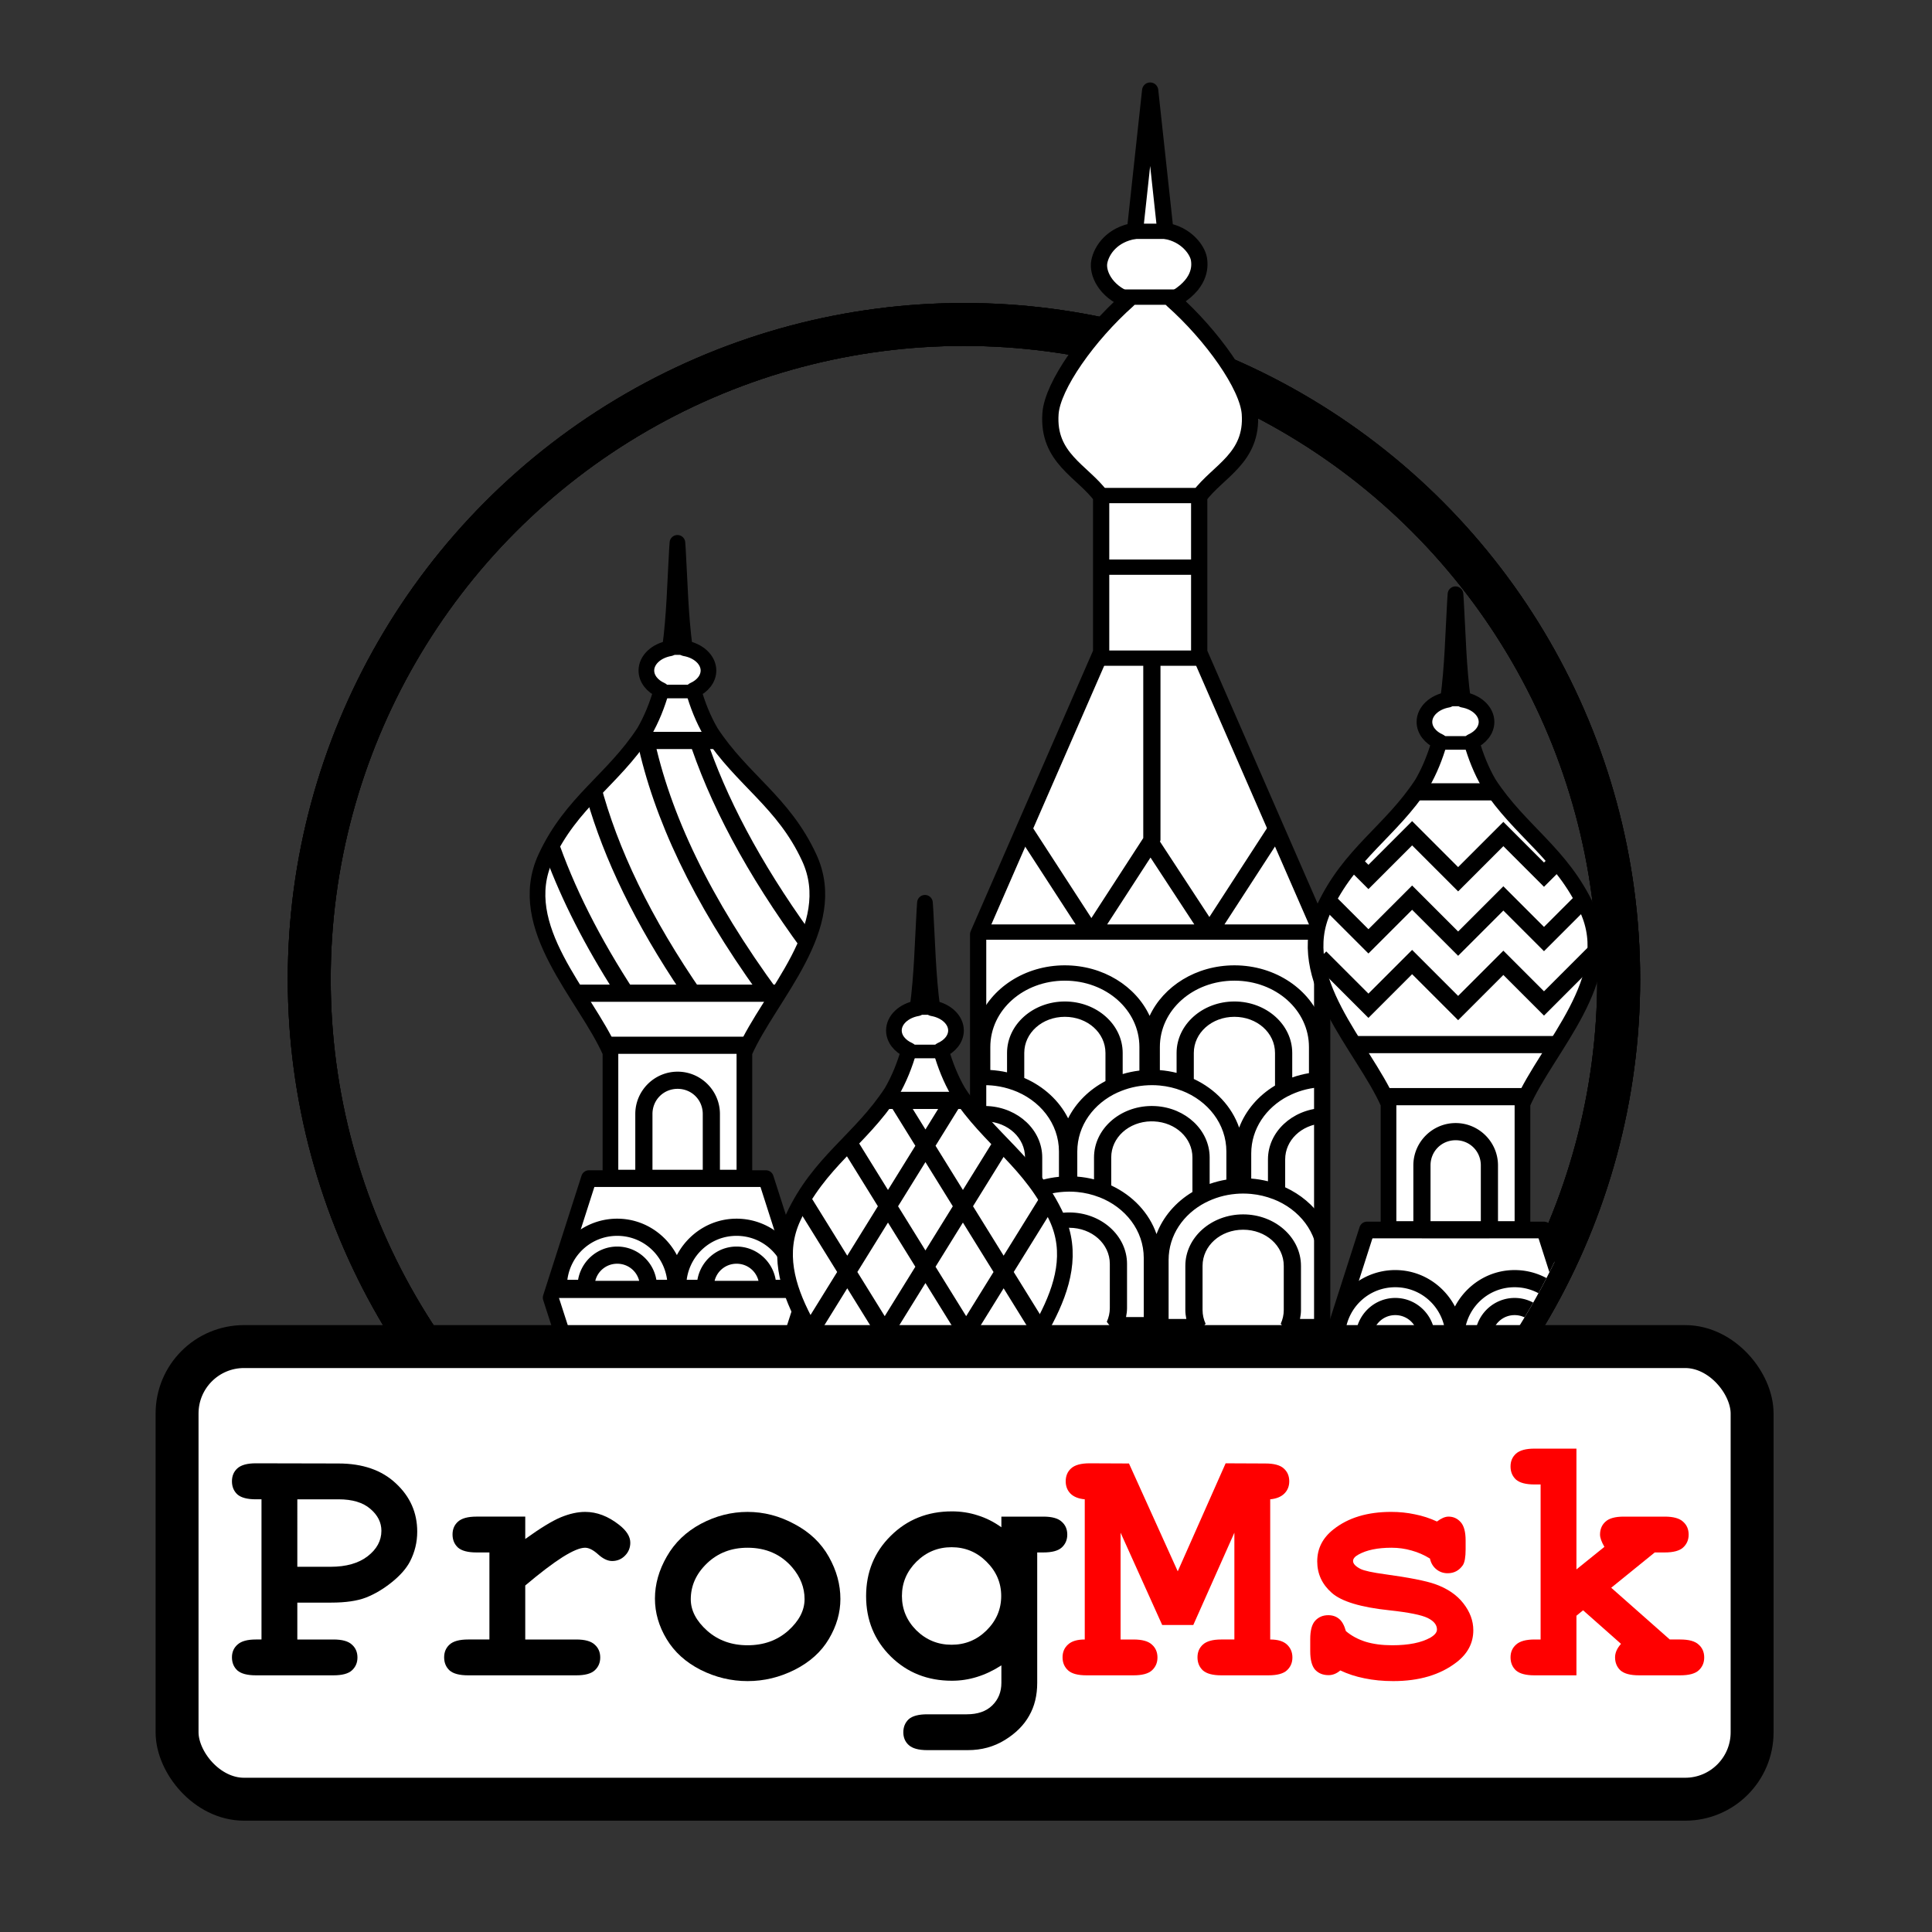
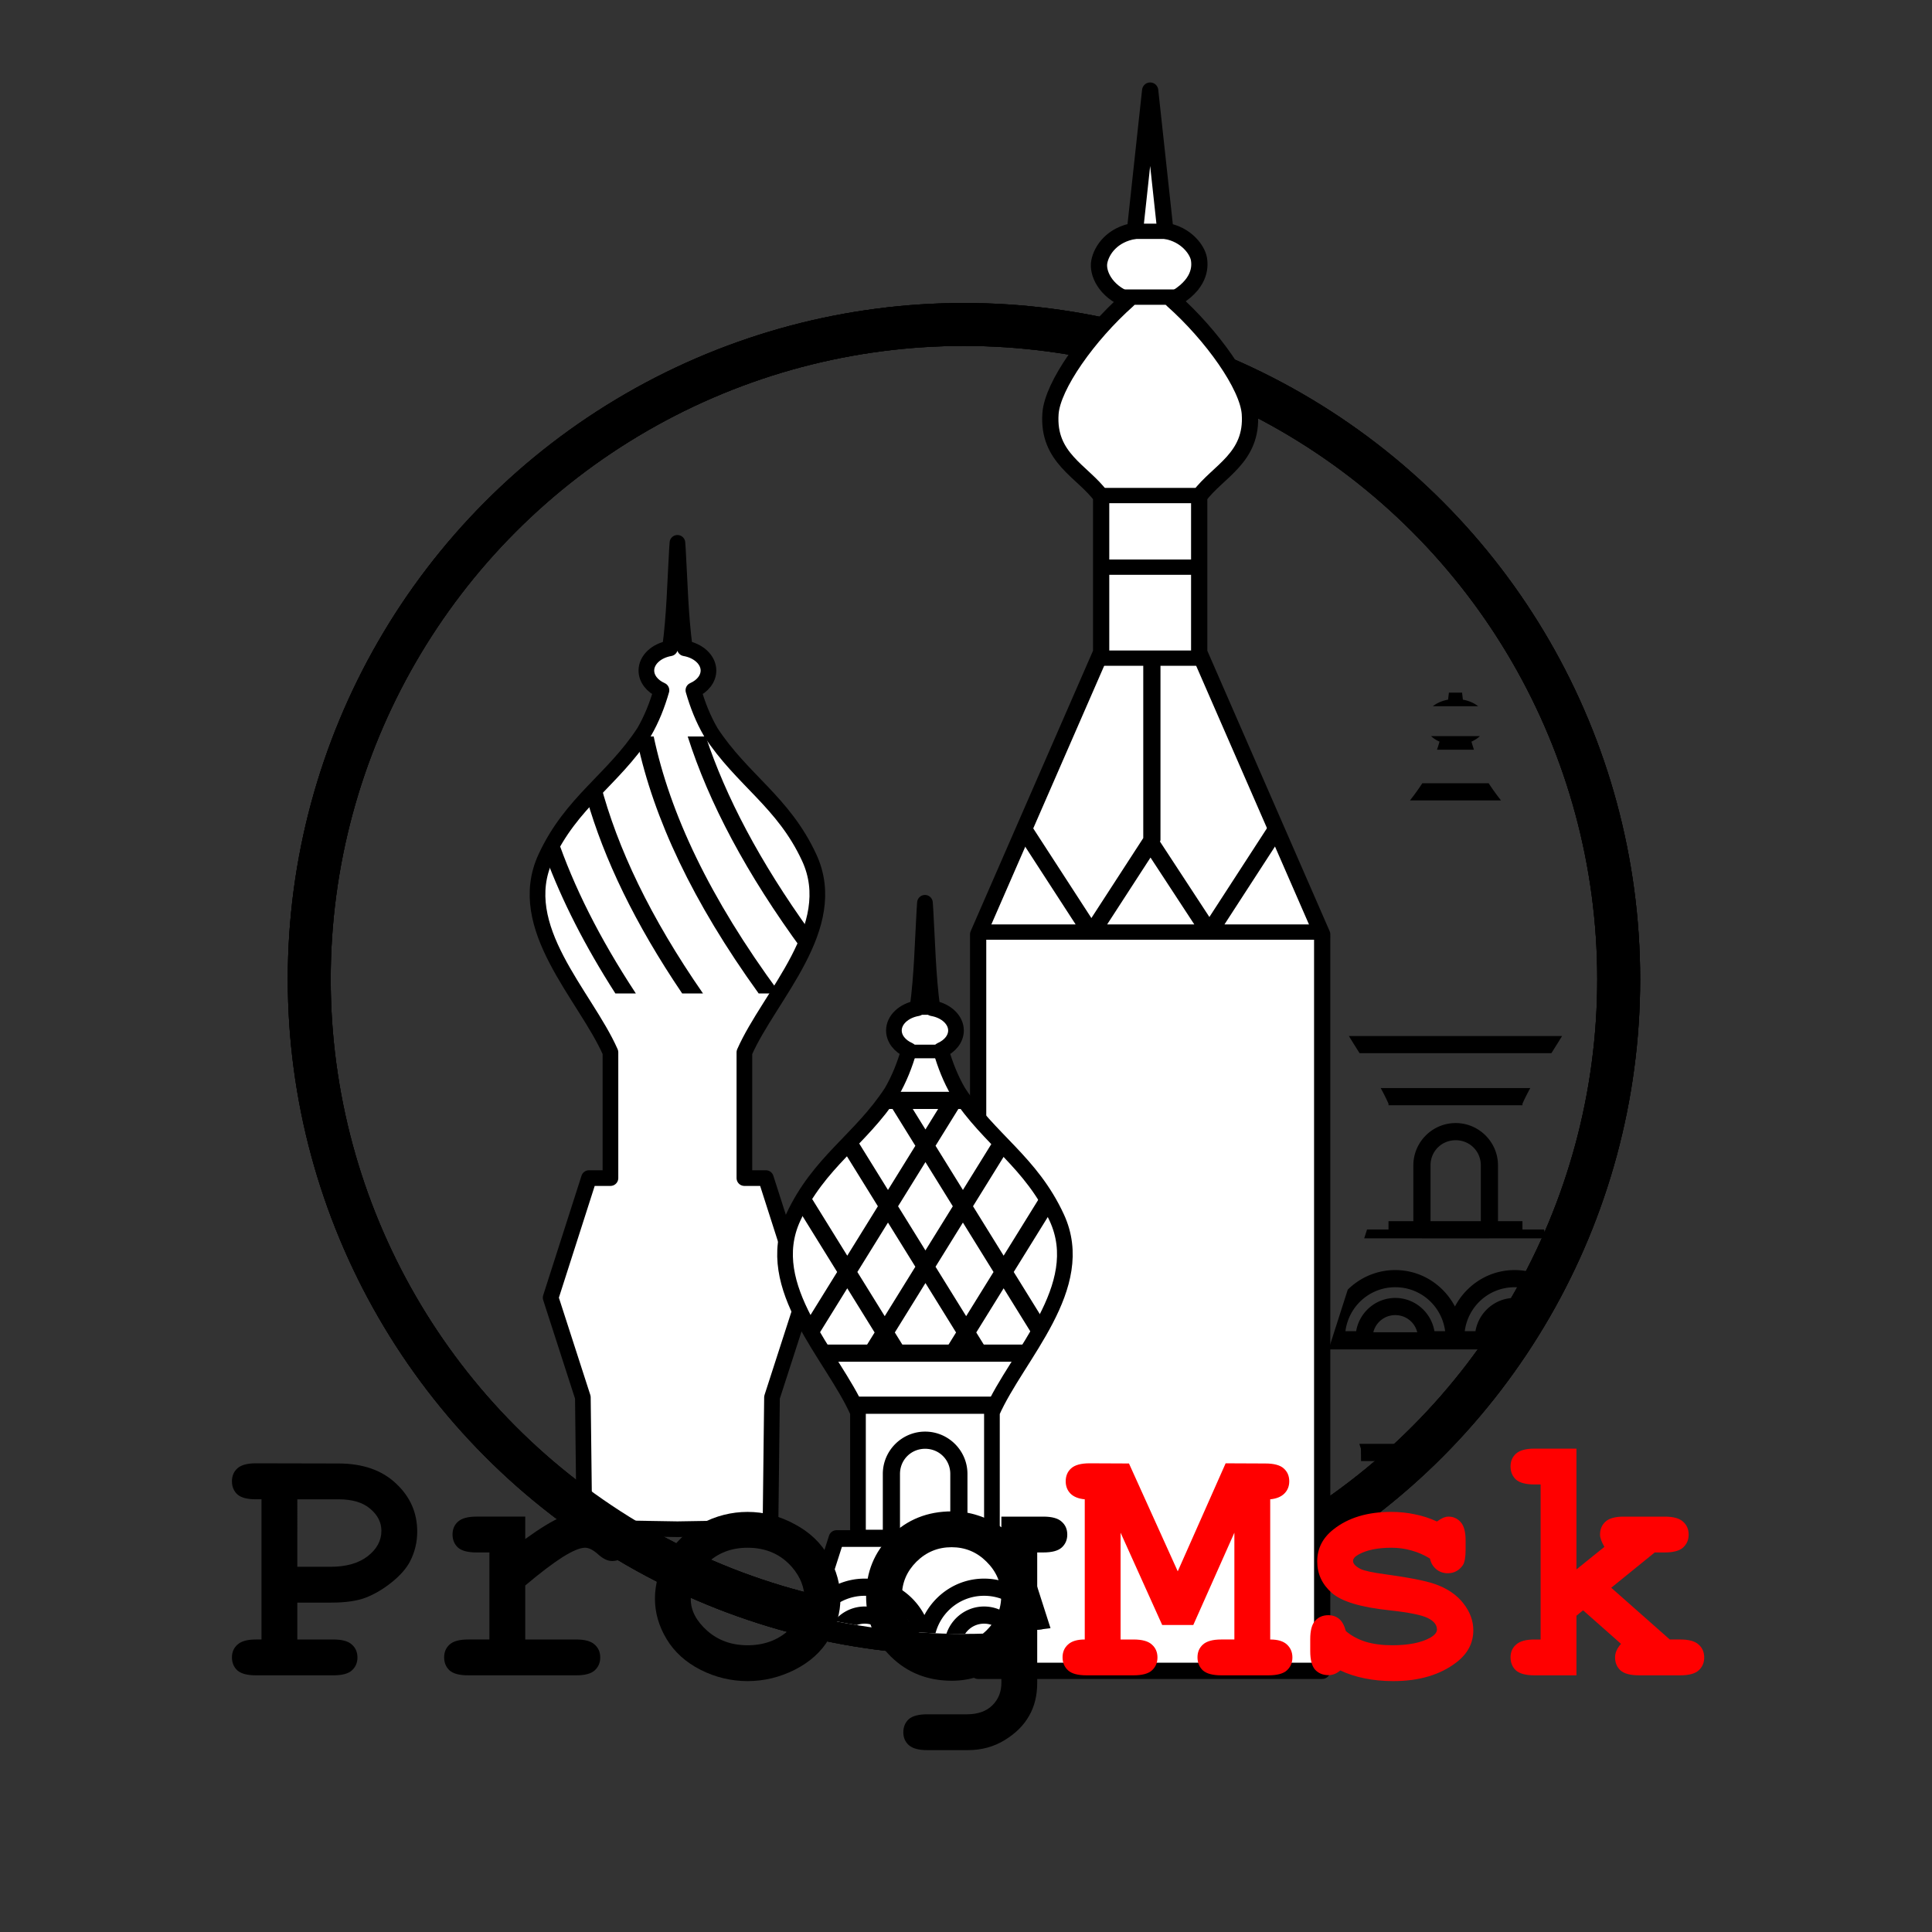
<svg xmlns="http://www.w3.org/2000/svg" xmlns:ns1="http://www.inkscape.org/namespaces/inkscape" xmlns:ns2="http://sodipodi.sourceforge.net/DTD/sodipodi-0.dtd" width="900" height="900" viewBox="0 0 900 900" id="svg4769" version="1.1" ns1:version="0.92.4 (5da689c313, 2019-01-14)" ns2:docname="progmsk_logo.svg" ns1:export-filename="C:\Users\mark\Pictures\progmsk_logo_simple.png" ns1:export-xdpi="96" ns1:export-ydpi="96">
  <rect x="0" y="0" width="900" height="900" fill="#333333" stroke="none" />
  <defs id="defs4771">
    <clipPath id="clipPath4487">
      <circle r="305" cy="178.219" cx="341" id="circle4489" style="opacity:1;fill:none;fill-opacity:1;fill-rule:nonzero;stroke:#000000;stroke-width:20;stroke-linecap:butt;stroke-linejoin:bevel;stroke-miterlimit:4;stroke-dasharray:none;stroke-opacity:1" />
    </clipPath>
    <clipPath id="clipPath4491">
      <circle r="305" cy="608.506" cx="449.057" id="circle4493" style="opacity:1;fill:none;fill-opacity:1;fill-rule:nonzero;stroke:#000000;stroke-width:20;stroke-linecap:butt;stroke-linejoin:bevel;stroke-miterlimit:4;stroke-dasharray:none;stroke-opacity:1" />
    </clipPath>
    <clipPath id="clipPath4495">
      <circle r="305" cy="608.506" cx="449.057" id="circle4497" style="opacity:1;fill:none;fill-opacity:1;fill-rule:nonzero;stroke:#000000;stroke-width:20;stroke-linecap:butt;stroke-linejoin:bevel;stroke-miterlimit:4;stroke-dasharray:none;stroke-opacity:1" />
    </clipPath>
  </defs>
  <g ns1:label="Layer 1" ns1:groupmode="layer" id="layer1" transform="translate(0,-152.362)">
    <circle style="opacity:1;fill:none;fill-opacity:1;fill-rule:nonzero;stroke:#000000;stroke-width:20;stroke-linecap:butt;stroke-linejoin:bevel;stroke-miterlimit:4;stroke-dasharray:none;stroke-opacity:1" id="circle4559" cx="449.057" cy="608.505" r="305" />
    <rect ry="0" y="152.362" x="0" height="900" width="900" id="rect4619" style="opacity:1;fill:none;fill-opacity:1;fill-rule:nonzero;stroke:none;stroke-width:5.001;stroke-linecap:butt;stroke-linejoin:miter;stroke-miterlimit:4;stroke-dasharray:none;stroke-opacity:1" />
    <circle r="305" cy="608.505" cx="449.057" id="circle4621" style="opacity:1;fill:none;fill-opacity:1;fill-rule:nonzero;stroke:#000000;stroke-width:20;stroke-linecap:butt;stroke-linejoin:bevel;stroke-miterlimit:4;stroke-dasharray:none;stroke-opacity:1" />
    <g clip-path="url(#clipPath4495)" id="g4623" transform="translate(0,-1.628125e-4)">
      <path ns2:nodetypes="cccccscccccccccccccccccsccccccc" ns1:connector-curvature="0" id="path4625" d="m 315.339,408.724 c -0.867,14.653 -1.155,30.435 -3.229,45.639 -6.436,1.123 -10.994,5.417 -11.002,10.367 0.006,3.775 2.679,7.266 7.025,9.178 -1.965,6.87 -4.57,13.437 -8.096,19.504 -14.572,22.337 -33.85,32.474 -45.869,58.496 -14.954,32.377 18.524,64.142 30.203,90.68 v 58.572 h -10 l -17.857,55.713 15,46.43 0.713,60.713 43.111,0.707 v 0.008 l 0.23,-0.004 0.23,0.004 v -0.008 l 43.111,-0.707 0.713,-60.713 15,-46.43 -17.857,-55.713 h -10 v -58.572 c 11.679,-26.537 45.158,-58.302 30.203,-90.68 -12.019,-26.022 -31.297,-36.159 -45.869,-58.496 -3.526,-6.067 -6.13,-12.634 -8.096,-19.504 4.347,-1.911 7.019,-5.402 7.025,-9.178 -0.008,-4.95 -4.566,-9.244 -11.002,-10.367 -2.074,-15.204 -2.361,-30.987 -3.229,-45.641 l -0.23,-3.48 z" style="fill:#ffffff;fill-rule:evenodd;stroke:#000000;stroke-width:7.3;stroke-linecap:round;stroke-linejoin:round;stroke-miterlimit:4;stroke-dasharray:none;stroke-opacity:1" />
-       <path ns1:connector-curvature="0" id="path4627" d="m 312.511,451.079 c -0.131,1.095 -0.252,2.193 -0.4,3.283 -2.794,0.487 -5.232,1.574 -7.1,3.051 h 21.117 c -1.868,-1.477 -4.305,-2.563 -7.1,-3.051 -0.149,-1.09 -0.269,-2.188 -0.4,-3.283 z m -8.32,20.254 c 1.076,1.017 2.402,1.896 3.943,2.574 -0.362,1.265 -0.753,2.515 -1.16,3.758 h 17.191 c -0.407,-1.243 -0.798,-2.493 -1.16,-3.758 1.541,-0.678 2.867,-1.557 3.943,-2.574 z m -4.084,21.955 c -0.024,0.041 -0.045,0.083 -0.068,0.123 -1.826,2.799 -3.726,5.406 -5.676,7.877 h 42.414 c -1.95,-2.471 -3.85,-5.078 -5.676,-7.877 -0.024,-0.041 -0.045,-0.082 -0.068,-0.123 H 300.107 Z m -34.207,117.742 c 1.648,2.7 3.324,5.361 4.99,8 h 89.359 c 1.666,-2.639 3.343,-5.3 4.99,-8 z m 14.832,24.258 c 1.355,2.473 2.588,4.908 3.641,7.299 v 0.701 h 62.395 v -0.701 c 1.052,-2.391 2.286,-4.826 3.641,-7.299 z m 34.926,16.299 c -10.853,0 -19.715,8.862 -19.715,19.715 v 25.986 h -11.57 v 3.871 h -10 l -1.324,4.129 h 26.582 a 4,4 0 0 0 0.312,0.014 h 31.43 a 4,4 0 0 0 0.279,-0.014 h 26.439 l -1.324,-4.129 h -10 v -3.871 h -11.395 v -25.986 c 0,-10.853 -8.862,-19.715 -19.715,-19.715 z m 0,8 c 6.559,0 11.715,5.156 11.715,11.715 v 25.986 h -23.43 v -25.986 c 0,-6.559 5.156,-11.715 11.715,-11.715 z M 287.527,720.067 c -8.62,-6e-5 -16.443,3.494 -22.143,9.133 l -8.869,27.672 0.051,0.158 H 374.574 l 0.051,-0.158 -8.623,-26.904 c -5.752,-6.087 -13.886,-9.9 -22.889,-9.9 -12.09,-9e-5 -22.505,6.94 -27.793,16.971 -5.288,-10.03 -15.703,-16.971 -27.793,-16.971 z m 0,8 c 11.993,-9e-5 21.72,8.901 23.227,20.469 h -4.994 c -1.479,-8.744 -9.086,-15.48 -18.232,-15.48 -9.146,1e-5 -16.753,6.736 -18.232,15.48 h -4.994 c 1.506,-11.568 11.233,-20.469 23.227,-20.469 z m 55.586,0 c 11.993,5.3e-4 21.719,8.901 23.225,20.469 h -4.992 c -1.479,-8.744 -9.086,-15.48 -18.232,-15.48 -9.146,0 -16.755,6.736 -18.234,15.48 h -4.992 c 1.506,-11.568 11.233,-20.469 23.227,-20.469 z m -55.586,12.988 c 4.981,0 9.088,3.369 10.223,7.975 h -20.445 c 1.134,-4.605 5.241,-7.975 10.223,-7.975 z m 55.586,0 c 4.981,0 9.087,3.369 10.221,7.975 h -20.445 c 1.135,-4.606 5.243,-7.975 10.225,-7.975 z m -72.332,59.975 0.734,2.271 0.066,5.729 h 87.977 l 0.066,-5.729 0.734,-2.271 h -89.578 z" style="color:#000000;font-style:normal;font-variant:normal;font-weight:normal;font-stretch:normal;font-size:medium;line-height:normal;font-family:sans-serif;text-indent:0;text-align:start;text-decoration:none;text-decoration-line:none;text-decoration-style:solid;text-decoration-color:#000000;letter-spacing:normal;word-spacing:normal;text-transform:none;writing-mode:lr-tb;direction:ltr;baseline-shift:baseline;text-anchor:start;white-space:normal;clip-rule:nonzero;display:inline;overflow:visible;visibility:visible;opacity:1;isolation:auto;mix-blend-mode:normal;color-interpolation:sRGB;color-interpolation-filters:linearRGB;solid-color:#000000;solid-opacity:1;fill:#000000;fill-opacity:1;fill-rule:nonzero;stroke:none;stroke-width:6.333;stroke-linecap:round;stroke-linejoin:round;stroke-miterlimit:4;stroke-dasharray:none;stroke-dashoffset:0;stroke-opacity:1;color-rendering:auto;image-rendering:auto;shape-rendering:auto;text-rendering:auto;enable-background:accumulate" />
      <path ns1:connector-curvature="0" style="color:#000000;font-style:normal;font-variant:normal;font-weight:normal;font-stretch:normal;font-size:medium;line-height:normal;font-family:sans-serif;text-indent:0;text-align:start;text-decoration:none;text-decoration-line:none;text-decoration-style:solid;text-decoration-color:#000000;letter-spacing:normal;word-spacing:normal;text-transform:none;writing-mode:lr-tb;direction:ltr;baseline-shift:baseline;text-anchor:start;white-space:normal;clip-rule:nonzero;display:inline;overflow:visible;visibility:visible;opacity:1;isolation:auto;mix-blend-mode:normal;color-interpolation:sRGB;color-interpolation-filters:linearRGB;solid-color:#000000;solid-opacity:1;fill:#000000;fill-opacity:1;fill-rule:evenodd;stroke:none;stroke-width:8;stroke-linecap:butt;stroke-linejoin:miter;stroke-miterlimit:4;stroke-dasharray:none;stroke-dashoffset:0;stroke-opacity:1;color-rendering:auto;image-rendering:auto;shape-rendering:auto;text-rendering:auto;enable-background:accumulate" d="m 298.676,495.444 c -0.591,0.86 -1.189,1.696 -1.793,2.521 7.661,35.673 25.711,74.462 56.539,117.193 h 9.256 c 0.099,-0.159 0.198,-0.319 0.297,-0.479 -32.48,-44.083 -50.944,-83.526 -58.459,-119.236 z m 21.686,0 c 9.822,30.801 27.256,63.901 53.588,99.748 1.35,-2.865 2.554,-5.754 3.562,-8.662 -23.632,-32.825 -39.466,-63.064 -48.74,-91.086 z m -40.627,22.094 c -2.161,2.244 -4.32,4.486 -6.439,6.787 8.068,28.224 22.53,58.374 44.494,90.834 h 9.699 C 302.913,579.725 287.562,547.354 279.735,517.537 Z m -20.359,24.688 c -1.812,2.934 -3.529,6.075 -5.117,9.494 7.499,20.14 18.178,41.243 32.412,63.439 h 9.539 C 279.163,589.254 267.119,565.013 259.376,542.225 Z" id="path4629" />
    </g>
    <circle r="305" cy="608.505" cx="449.057" id="circle4631" style="opacity:1;fill:none;fill-opacity:1;fill-rule:nonzero;stroke:#000000;stroke-width:20;stroke-linecap:butt;stroke-linejoin:bevel;stroke-miterlimit:4;stroke-dasharray:none;stroke-opacity:1" />
    <g id="g4633" transform="translate(0,-1.628125e-4)">
      <path style="fill:#ffffff;fill-rule:evenodd;stroke:#000000;stroke-width:7.569;stroke-linecap:butt;stroke-linejoin:round;stroke-miterlimit:4;stroke-dasharray:none;stroke-opacity:1" d="m 528.709,259.89 c -10.613,1.667 -15.579,8.966 -16.619,14.431 -0.958,5.033 2.601,13.637 13.335,17.811 -18.489,16.433 -35.142,39.895 -36.064,52.901 -1.469,20.739 14.852,26.75 23.593,38.563 v 72.692 l -57.299,131.357 v 343.06 h 80.057 0.159 80.057 V 587.646 L 558.631,456.289 v -72.692 c 8.74,-11.813 25.062,-17.824 23.593,-38.563 -0.921,-13.005 -17.575,-36.468 -36.064,-52.901 12.837,-6.983 13.068,-15.234 12.322,-19.277 -0.743,-4.024 -5.754,-11.296 -15.608,-12.966 l -7.083,-65.333 z" id="path4635" ns1:connector-curvature="0" ns2:nodetypes="cscsccccccccccscsccc" />
      <path ns1:connector-curvature="0" style="color:#000000;font-style:normal;font-variant:normal;font-weight:normal;font-stretch:normal;font-size:medium;line-height:normal;font-family:sans-serif;text-indent:0;text-align:start;text-decoration:none;text-decoration-line:none;text-decoration-style:solid;text-decoration-color:#000000;letter-spacing:normal;word-spacing:normal;text-transform:none;writing-mode:lr-tb;direction:ltr;baseline-shift:baseline;text-anchor:start;white-space:normal;clip-rule:nonzero;display:inline;overflow:visible;visibility:visible;opacity:1;isolation:auto;mix-blend-mode:normal;color-interpolation:sRGB;color-interpolation-filters:linearRGB;solid-color:#000000;solid-opacity:1;fill:#000000;fill-opacity:1;fill-rule:evenodd;stroke:none;stroke-width:8;stroke-linecap:butt;stroke-linejoin:bevel;stroke-miterlimit:4;stroke-dasharray:none;stroke-dashoffset:0;stroke-opacity:1;color-rendering:auto;image-rendering:auto;shape-rendering:auto;text-rendering:auto;enable-background:accumulate" d="m 529.071,256.54 -0.362,3.349 c -4.176,0.707 -8.493,1.974 -12.207,3.792 h 38.578 c -3.714,-1.819 -8.031,-3.085 -12.207,-3.792 l -0.362,-3.349 z m -15.886,30.661 c 3.324,2.362 7.6,4.111 12.24,4.931 -0.809,0.719 -1.608,1.467 -2.409,2.211 h 25.553 c -0.801,-0.744 -1.6,-1.492 -2.409,-2.211 4.64,-0.82 8.916,-2.569 12.24,-4.931 z m -3.6,92.433 c 1.198,1.264 2.339,2.57 3.368,3.961 v 3.18 h 45.678 v -3.18 c 1.029,-1.391 2.17,-2.698 3.368,-3.961 z m 3.368,33.365 v 7.142 h 45.678 v -7.142 z m 0,42.383 v 0.905 l -2.72,6.237 h 22.343 v 80.24 l -24.167,37.266 -28.591,-44.09 -1.388,-0.513 -3.3,7.565 25.935,39.993 h -43.378 l -2.033,4.659 v 2.483 h 160.273 v -2.483 l -2.033,-4.659 h -43.484 l 25.998,-40.091 -3.392,-7.776 -1.155,0.504 -28.483,43.921 -22.993,-35.114 0.213,-0.708 v -81.198 h 20.753 l -2.72,-6.237 v -0.905 h -22.044 z m 22.999,96.459 20.395,31.144 h -40.592 z" id="path4637" />
-       <path ns1:connector-curvature="0" style="color:#000000;font-style:normal;font-variant:normal;font-weight:normal;font-stretch:normal;font-size:medium;line-height:normal;font-family:sans-serif;text-indent:0;text-align:start;text-decoration:none;text-decoration-line:none;text-decoration-style:solid;text-decoration-color:#000000;letter-spacing:normal;word-spacing:normal;text-transform:none;writing-mode:lr-tb;direction:ltr;baseline-shift:baseline;text-anchor:start;white-space:normal;clip-rule:nonzero;display:inline;overflow:visible;visibility:visible;opacity:1;isolation:auto;mix-blend-mode:normal;color-interpolation:sRGB;color-interpolation-filters:linearRGB;solid-color:#000000;solid-opacity:1;fill:#000000;fill-opacity:1;fill-rule:nonzero;stroke:none;stroke-width:8;stroke-linecap:butt;stroke-linejoin:bevel;stroke-miterlimit:4;stroke-dasharray:none;stroke-dashoffset:0;stroke-opacity:1;color-rendering:auto;image-rendering:auto;shape-rendering:auto;text-rendering:auto;enable-background:accumulate" d="m 496.053,602.046 c -18.714,0 -34.606,10.706 -40.398,25.612 v 30.325 c 0.592,-0.043 1.188,-0.074 1.788,-0.091 0.377,-0.011 0.753,-0.026 1.134,-0.026 0.593,0 1.183,0.015 1.768,0.04 0.348,0.015 0.693,0.043 1.038,0.068 0.206,0.015 0.415,0.022 0.621,0.04 0.006,5.6e-4 0.013,9e-4 0.02,0.002 0.526,0.046 1.048,0.103 1.567,0.169 0.03,0.004 0.06,0.006 0.09,0.01 0.003,3.4e-4 0.005,0.002 0.008,0.002 2.769,0.362 5.425,1.015 7.939,1.918 l 0.018,-0.01 c 12.747,4.559 21.654,15.616 21.654,28.679 v 11.781 c -2.677,0.265 -5.282,0.745 -7.787,1.43 v -10.444 c 0,-12.709 -11.162,-23.135 -25.216,-23.927 v -0.002 c -0.014,-7.6e-4 -0.029,-8.9e-4 -0.043,-0.002 -0.555,-0.03 -1.113,-0.051 -1.676,-0.051 -0.487,0 -0.972,0.014 -1.453,0.037 -0.008,3.6e-4 -0.016,-3.6e-4 -0.024,0 l -0.002,0.002 c -0.485,0.024 -0.966,0.06 -1.443,0.106 v 7.215 c 0.62,-0.084 1.249,-0.143 1.888,-0.173 h 2.068 c 10.052,0.471 17.88,7.715 17.88,16.794 v 13.473 c -11.762,5.765 -20.14,16.316 -21.836,28.708 v 36.017 l 3.688,3.283 h 17.522 l 3.713,-4.922 c -0.907,-1.976 -1.412,-4.122 -1.412,-6.397 v -20.564 c 0,-9.391 8.364,-16.84 18.912,-16.84 10.548,0 18.914,7.449 18.914,16.84 v 20.564 c 0,2.275 -0.505,4.421 -1.412,6.397 l 3.713,4.922 h 17.52 l 1.273,-1.132 2.285,2.035 h 17.524 l 3.713,-4.922 c -0.908,-1.977 -1.414,-4.125 -1.414,-6.399 v -20.564 c 0,-9.391 8.366,-16.84 18.914,-16.84 10.548,0 18.914,7.449 18.914,16.84 v 20.564 c 0,2.275 -0.505,4.423 -1.412,6.399 l 3.713,4.922 H 615.928 V 719.984 c -4.092,-6.17 -10.067,-11.232 -17.244,-14.529 v -13.002 c 0,-8.888 7.498,-16.027 17.244,-16.766 v -7.164 c -14.077,0.771 -25.265,11.207 -25.265,23.931 v 10.191 c -2.511,-0.626 -5.115,-1.054 -7.79,-1.262 v -11.694 c 0,-11.44 6.833,-21.34 17.093,-26.688 l 0.027,0.014 c 4.23,-2.211 9.021,-3.649 14.167,-4.094 0.585,-0.05 1.175,-0.088 1.768,-0.113 v -29.81 c -5.338,-15.6 -21.621,-26.949 -40.891,-26.949 -17.833,0 -33.081,9.73 -39.493,23.542 -6.411,-13.812 -21.658,-23.542 -39.491,-23.542 z m 0,7.142 c 19.307,0 34.724,13.728 34.724,30.917 v 10.972 c -2.685,0.325 -5.289,0.871 -7.789,1.62 v -9.827 c 0,-13.224 -12.083,-23.98 -26.936,-23.98 -14.853,0 -26.936,10.756 -26.936,23.98 v 9.028 c -2.514,-0.57 -5.118,-0.94 -7.79,-1.091 v -10.702 c 0,-17.19 15.419,-30.917 34.726,-30.917 z m 78.984,0 c 19.307,0 34.724,13.728 34.724,30.917 v 12.174 c -2.697,0.449 -5.301,1.124 -7.789,2.005 v -11.414 c 0,-13.224 -12.083,-23.98 -26.936,-23.98 -14.853,0 -26.936,10.756 -26.936,23.98 v 9.274 c -2.508,-0.631 -5.111,-1.066 -7.79,-1.275 v -10.765 c 0,-17.19 15.419,-30.917 34.726,-30.917 z m -78.984,16.845 c 10.548,0 18.914,7.447 18.914,16.838 v 13.096 c -7.638,4.014 -13.753,10.086 -17.396,17.358 -4.114,-8.213 -11.378,-14.897 -20.432,-18.812 v -11.642 c 0,-9.391 8.366,-16.838 18.914,-16.838 z m 78.984,0 c 10.548,0 18.914,7.447 18.914,16.838 v 15.187 c -7.743,4.657 -13.676,11.533 -16.711,19.595 -3.396,-9.833 -11.073,-17.992 -21.117,-22.667 v -12.115 c 0,-9.391 8.366,-16.838 18.914,-16.838 z M 536.568,657.866 c 0.621,0 1.237,0.015 1.849,0.044 10e-4,6e-5 0.003,-6e-5 0.004,0 0.02,8.9e-4 0.04,0.003 0.061,0.004 0.592,0.029 1.181,0.069 1.765,0.124 3.621,0.338 7.064,1.167 10.262,2.41 l 0.02,-0.012 c 12.271,4.748 20.765,15.592 20.765,28.349 v 13.091 c -2.697,0.448 -5.301,1.122 -7.789,2.002 v -12.325 c 0,-12.709 -11.162,-23.135 -25.216,-23.927 v -0.002 c -0.014,-7.7e-4 -0.029,-8.9e-4 -0.043,-0.002 -0.555,-0.03 -1.113,-0.051 -1.676,-0.051 -0.234,0 -0.339,0.005 -0.315,0.005 l -0.002,0.002 c -14.707,0.153 -26.618,10.845 -26.618,23.974 v 10.198 c -2.508,-0.633 -5.111,-1.066 -7.79,-1.276 v -11.689 c 0,-12.109 7.658,-22.492 18.93,-27.577 l 0.024,0.012 c 4.283,-1.939 9.069,-3.113 14.173,-3.316 l 0.002,-0.002 c 0.45,-0.018 0.902,-0.027 1.357,-0.03 0.229,-0.002 0.307,-0.005 0.241,-0.005 z m -0.304,16.859 0.035,0.031 h 1.302 c 10.052,0.471 17.88,7.715 17.88,16.794 v 16.093 c -7.753,4.657 -13.695,11.537 -16.733,19.605 -3.394,-9.825 -11.062,-17.979 -21.096,-22.655 v -13.044 c 0,-9.3 8.208,-16.683 18.611,-16.826 z m -38.187,32.74 c 0.623,0 1.243,0.015 1.857,0.044 0.052,0.003 0.103,0.008 0.155,0.01 0.561,0.028 1.119,0.065 1.672,0.117 0.016,0.002 0.033,0.004 0.049,0.005 3.608,0.342 7.04,1.173 10.227,2.413 l 0.022,-0.012 c 12.259,4.752 20.743,15.591 20.743,28.34 v 27.509 h -8.251 c 0.27,-1.361 0.462,-2.749 0.462,-4.178 v -20.564 c 0,-13.224 -12.083,-23.981 -26.936,-23.981 -14.853,0 -26.934,10.758 -26.934,23.981 v 20.564 c 0,1.429 0.192,2.817 0.462,4.178 h -8.253 v -27.509 c 0,-12.434 8.068,-23.053 19.838,-27.98 l 0.022,0.012 c 4.3,-1.806 9.087,-2.845 14.175,-2.933 l 0.002,-0.002 c 0.23,-0.004 0.457,-0.016 0.687,-0.016 z m 81.03,0.903 c 0.623,0 1.243,0.015 1.857,0.044 0.052,0.003 0.103,0.008 0.155,0.01 0.561,0.028 1.119,0.065 1.672,0.117 0.02,0.002 0.039,0.005 0.059,0.007 3.605,0.342 7.033,1.172 10.217,2.411 l 0.022,-0.012 c 12.259,4.752 20.743,15.589 20.743,28.339 v 27.51 h -8.251 c 0.271,-1.362 0.462,-2.75 0.462,-4.179 v -20.564 c 0,-13.224 -12.083,-23.981 -26.936,-23.981 -14.853,-3e-5 -26.936,10.758 -26.936,23.981 v 20.564 c 0,1.43 0.193,2.818 0.464,4.179 h -8.255 v -27.51 c 0,-11.448 6.843,-21.352 17.114,-26.696 l 0.024,0.012 c 4.229,-2.206 9.022,-3.637 14.169,-4.08 l 0.004,-0.004 c 1.123,-0.096 2.262,-0.148 3.415,-0.148 z" id="path4639" />
    </g>
    <g clip-path="url(#clipPath4491)" id="g4641" transform="translate(0,-1.628125e-4)">
      <path style="fill:#ffffff;fill-rule:evenodd;stroke:#000000;stroke-width:7.3;stroke-linecap:round;stroke-linejoin:round;stroke-miterlimit:4;stroke-dasharray:none;stroke-opacity:1" d="m 430.646,576.399 c -0.867,14.653 -1.155,30.435 -3.229,45.639 -6.436,1.123 -10.994,5.417 -11.002,10.367 0.006,3.775 2.679,7.266 7.025,9.178 -1.965,6.87 -4.57,13.437 -8.096,19.504 -14.572,22.337 -33.85,32.474 -45.869,58.496 -14.954,32.377 18.524,64.142 30.203,90.68 v 58.572 h -10 l -17.857,55.713 15,46.43 0.713,60.713 43.111,0.707 v 0.01 h 0.23 0.23 v -0.01 l 43.111,-0.707 0.713,-60.713 15,-46.43 -17.857,-55.713 h -10 v -58.572 c 11.679,-26.537 45.158,-58.302 30.203,-90.68 -12.019,-26.022 -31.297,-36.159 -45.869,-58.496 -3.526,-6.067 -6.13,-12.634 -8.096,-19.504 4.347,-1.911 7.019,-5.402 7.025,-9.178 -0.008,-4.95 -4.566,-9.244 -11.002,-10.367 -2.074,-15.204 -2.361,-30.987 -3.229,-45.641 l -0.23,-3.48 z" id="path4643" ns1:connector-curvature="0" ns2:nodetypes="cccccscccccccccccccccccsccccccc" />
      <path style="color:#000000;font-style:normal;font-variant:normal;font-weight:normal;font-stretch:normal;font-size:medium;line-height:normal;font-family:sans-serif;text-indent:0;text-align:start;text-decoration:none;text-decoration-line:none;text-decoration-style:solid;text-decoration-color:#000000;letter-spacing:normal;word-spacing:normal;text-transform:none;writing-mode:lr-tb;direction:ltr;baseline-shift:baseline;text-anchor:start;white-space:normal;clip-rule:nonzero;display:inline;overflow:visible;visibility:visible;opacity:1;isolation:auto;mix-blend-mode:normal;color-interpolation:sRGB;color-interpolation-filters:linearRGB;solid-color:#000000;solid-opacity:1;fill:#000000;fill-opacity:1;fill-rule:nonzero;stroke:none;stroke-width:6.333;stroke-linecap:round;stroke-linejoin:round;stroke-miterlimit:4;stroke-dasharray:none;stroke-dashoffset:0;stroke-opacity:1;color-rendering:auto;image-rendering:auto;shape-rendering:auto;text-rendering:auto;enable-background:accumulate" d="m 427.818,618.754 c -0.131,1.095 -0.252,2.193 -0.4,3.283 -2.794,0.487 -5.232,1.574 -7.1,3.051 h 21.117 c -1.868,-1.477 -4.305,-2.563 -7.1,-3.051 -0.149,-1.09 -0.269,-2.188 -0.4,-3.283 z m -8.32,20.254 c 1.076,1.017 2.402,1.896 3.943,2.574 -0.362,1.265 -0.753,2.515 -1.16,3.758 h 17.191 c -0.407,-1.243 -0.798,-2.493 -1.16,-3.758 1.541,-0.678 2.867,-1.557 3.943,-2.574 z m -4.084,21.955 c -0.024,0.041 -0.045,0.083 -0.068,0.123 -1.826,2.799 -3.726,5.406 -5.676,7.877 h 42.414 c -1.95,-2.471 -3.85,-5.078 -5.676,-7.877 -0.024,-0.041 -0.045,-0.082 -0.068,-0.123 H 415.414 Z M 381.207,778.705 c 1.648,2.7 3.324,5.361 4.99,8 h 89.359 c 1.666,-2.639 3.343,-5.3 4.99,-8 z m 14.832,24.258 c 1.355,2.473 2.588,4.908 3.641,7.299 v 0.701 h 62.395 v -0.701 c 1.052,-2.391 2.286,-4.826 3.641,-7.299 z m 34.926,16.299 c -10.853,0 -19.715,8.862 -19.715,19.715 v 25.986 h -11.57 v 3.871 h -10 l -1.324,4.129 h 26.582 a 4,4 0 0 0 0.312,0.014 h 31.43 a 4,4 0 0 0 0.279,-0.014 h 26.439 l -1.324,-4.129 h -10 v -3.871 H 450.679 V 838.977 c 0,-10.853 -8.862,-19.715 -19.715,-19.715 z m 0,8 c 6.559,0 11.715,5.156 11.715,11.715 v 25.986 H 419.25 V 838.977 c 0,-6.559 5.156,-11.715 11.715,-11.715 z m -28.131,60.48 c -8.62,-6e-5 -16.443,3.494 -22.143,9.133 l -8.869,27.672 0.051,0.158 h 118.008 l 0.051,-0.158 -8.623,-26.904 c -5.752,-6.087 -13.886,-9.9 -22.889,-9.9 -12.09,-9e-5 -22.505,6.94 -27.793,16.971 -5.288,-10.03 -15.703,-16.971 -27.793,-16.971 z m 0,8 c 11.993,-9e-5 21.72,8.901 23.227,20.469 h -4.994 c -1.479,-8.744 -9.086,-15.48 -18.232,-15.48 -9.146,1e-5 -16.753,6.736 -18.232,15.48 h -4.994 c 1.506,-11.568 11.233,-20.469 23.227,-20.469 z m 55.586,0 c 11.993,5.3e-4 21.719,8.901 23.225,20.469 h -4.992 c -1.479,-8.744 -9.086,-15.48 -18.232,-15.48 -9.146,0 -16.755,6.736 -18.234,15.48 h -4.992 c 1.506,-11.568 11.233,-20.469 23.227,-20.469 z m -55.586,12.988 c 4.981,0 9.088,3.369 10.223,7.975 H 392.611 c 1.134,-4.605 5.241,-7.975 10.223,-7.975 z m 55.586,0 c 4.981,0 9.087,3.369 10.221,7.975 h -20.445 c 1.135,-4.606 5.243,-7.975 10.225,-7.975 z m -72.332,59.975 0.734,2.271 0.066,5.729 h 87.977 l 0.066,-5.729 0.734,-2.271 h -89.578 z" id="path4645" ns1:connector-curvature="0" />
      <path ns1:connector-curvature="0" style="color:#000000;font-style:normal;font-variant:normal;font-weight:normal;font-stretch:normal;font-size:medium;line-height:normal;font-family:sans-serif;text-indent:0;text-align:start;text-decoration:none;text-decoration-line:none;text-decoration-style:solid;text-decoration-color:#000000;letter-spacing:normal;word-spacing:normal;text-transform:none;writing-mode:lr-tb;direction:ltr;baseline-shift:baseline;text-anchor:start;white-space:normal;clip-rule:nonzero;display:inline;overflow:visible;visibility:visible;opacity:1;isolation:auto;mix-blend-mode:normal;color-interpolation:sRGB;color-interpolation-filters:linearRGB;solid-color:#000000;solid-opacity:1;fill:#000000;fill-opacity:1;fill-rule:evenodd;stroke:none;stroke-width:8;stroke-linecap:butt;stroke-linejoin:miter;stroke-miterlimit:4;stroke-dasharray:none;stroke-dashoffset:0;stroke-opacity:1;color-rendering:auto;image-rendering:auto;shape-rendering:auto;text-rendering:auto;enable-background:accumulate" d="m 413.486,665.261 12.916,20.852 -12.748,20.578 -15.389,-24.844 c -1.908,1.998 -3.817,3.976 -5.717,5.963 l 16.4,26.475 -14.262,23.025 -18.467,-29.812 c -1.607,2.431 -3.147,5.003 -4.602,7.762 l 18.363,29.646 -14.635,23.625 c 1.423,2.662 2.949,5.294 4.512,7.908 l 14.828,-23.938 12.746,20.578 -6.662,10.754 h 9.41 l 1.957,-3.158 1.957,3.158 h 9.41 l -6.662,-10.754 14.262,-23.025 14.264,23.025 -6.662,10.754 h 9.41 l 1.957,-3.158 1.957,3.158 h 9.41 l -6.662,-10.754 12.746,-20.578 14.592,23.559 c 1.561,-2.621 3.084,-5.259 4.5,-7.928 l -14.387,-23.227 18.113,-29.242 c -1.445,-2.773 -2.976,-5.364 -4.574,-7.807 l -18.244,29.453 -14.262,-23.025 16.219,-26.184 c -1.899,-1.989 -3.808,-3.965 -5.717,-5.961 l -15.207,24.551 -12.748,-20.578 12.916,-20.852 h -9.41 l -8.211,13.256 -8.211,-13.256 z m 17.619,28.445 12.748,20.58 -12.748,20.578 -12.746,-20.578 z m -17.451,28.174 12.748,20.578 -14.264,23.025 -12.746,-20.578 z m 34.904,0 14.262,23.025 -12.746,20.578 -14.264,-23.025 z" id="path4647" />
    </g>
    <g transform="translate(108.057,430.286)" clip-path="url(#clipPath4487)" id="g4649">
-       <path style="fill:#ffffff;fill-rule:evenodd;stroke:#000000;stroke-width:7.3;stroke-linecap:round;stroke-linejoin:round;stroke-miterlimit:4;stroke-dasharray:none;stroke-opacity:1" d="m 569.733,2.375 c -0.867,14.653 -1.155,30.435 -3.229,45.639 -6.436,1.123 -10.994,5.417 -11.002,10.367 0.006,3.775 2.679,7.266 7.025,9.178 -1.965,6.87 -4.57,13.437 -8.096,19.504 -14.572,22.337 -33.85,32.474 -45.869,58.496 -14.954,32.377 18.524,64.142 30.203,90.68 v 58.572 h -10 l -17.857,55.713 15,46.43 0.713,60.713 43.111,0.707 v 0.008 l 0.23,-0.004 0.23,0.004 v -0.008 l 43.111,-0.707 0.713,-60.713 15,-46.43 -17.857,-55.713 h -10 v -58.572 c 11.679,-26.537 45.158,-58.302 30.203,-90.68 -12.019,-26.022 -31.297,-36.159 -45.869,-58.496 -3.526,-6.067 -6.13,-12.634 -8.096,-19.504 4.347,-1.911 7.019,-5.402 7.025,-9.178 -0.008,-4.95 -4.566,-9.244 -11.002,-10.367 C 571.349,32.809 571.062,17.026 570.194,2.373 l -0.23,-3.48 z" id="path4651" ns1:connector-curvature="0" ns2:nodetypes="cccccscccccccccccccccccsccccccc" />
      <path ns1:connector-curvature="0" style="color:#000000;font-style:normal;font-variant:normal;font-weight:normal;font-stretch:normal;font-size:medium;line-height:normal;font-family:sans-serif;text-indent:0;text-align:start;text-decoration:none;text-decoration-line:none;text-decoration-style:solid;text-decoration-color:#000000;letter-spacing:normal;word-spacing:normal;text-transform:none;writing-mode:lr-tb;direction:ltr;baseline-shift:baseline;text-anchor:start;white-space:normal;clip-rule:nonzero;display:inline;overflow:visible;visibility:visible;opacity:1;isolation:auto;mix-blend-mode:normal;color-interpolation:sRGB;color-interpolation-filters:linearRGB;solid-color:#000000;solid-opacity:1;fill:#000000;fill-opacity:1;fill-rule:nonzero;stroke:none;stroke-width:6.333;stroke-linecap:round;stroke-linejoin:round;stroke-miterlimit:4;stroke-dasharray:none;stroke-dashoffset:0;stroke-opacity:1;color-rendering:auto;image-rendering:auto;shape-rendering:auto;text-rendering:auto;enable-background:accumulate" d="m 566.905,44.73 c -0.131,1.095 -0.252,2.193 -0.4,3.283 -2.794,0.487 -5.232,1.574 -7.1,3.051 h 21.117 c -1.868,-1.477 -4.305,-2.563 -7.1,-3.051 -0.149,-1.09 -0.269,-2.188 -0.4,-3.283 z m -8.32,20.254 c 1.076,1.017 2.402,1.896 3.943,2.574 -0.362,1.265 -0.753,2.515 -1.16,3.758 h 17.191 c -0.407,-1.243 -0.798,-2.493 -1.16,-3.758 1.541,-0.678 2.867,-1.557 3.943,-2.574 z m -4.084,21.955 c -0.024,0.041 -0.045,0.082 -0.068,0.123 -1.826,2.799 -3.726,5.406 -5.676,7.877 h 42.414 c -1.95,-2.471 -3.85,-5.078 -5.676,-7.877 -0.024,-0.041 -0.045,-0.082 -0.068,-0.123 H 554.501 Z M 520.294,204.682 c 1.648,2.7 3.324,5.361 4.99,8 h 89.359 c 1.666,-2.639 3.343,-5.3 4.99,-8 z m 14.832,24.258 c 1.355,2.473 2.588,4.908 3.641,7.299 v 0.701 h 62.395 v -0.701 c 1.052,-2.391 2.286,-4.826 3.641,-7.299 z m 34.926,16.299 c -10.853,0 -19.715,8.862 -19.715,19.715 v 25.986 h -11.57 v 3.871 h -10 l -1.324,4.129 h 26.582 a 4,4 0 0 0 0.312,0.014 h 31.43 a 4,4 0 0 0 0.279,-0.014 h 26.439 l -1.324,-4.129 h -10 v -3.871 h -11.395 v -25.986 c 0,-10.853 -8.862,-19.715 -19.715,-19.715 z m 0,8 c 6.559,0 11.715,5.156 11.715,11.715 v 25.986 h -23.43 v -25.986 c 0,-6.559 5.156,-11.715 11.715,-11.715 z m -28.131,60.48 c -8.62,-6e-5 -16.443,3.494 -22.143,9.133 l -8.869,27.672 0.051,0.158 H 628.968 l 0.051,-0.158 -8.623,-26.904 c -5.752,-6.087 -13.886,-9.9 -22.889,-9.9 -12.09,-9e-5 -22.505,6.94 -27.793,16.971 -5.288,-10.03 -15.703,-16.971 -27.793,-16.971 z m 0,8 c 11.993,-9e-5 21.72,8.901 23.227,20.469 h -4.994 c -1.479,-8.744 -9.086,-15.48 -18.232,-15.48 -9.146,10e-6 -16.753,6.736 -18.232,15.48 h -4.994 c 1.506,-11.568 11.233,-20.469 23.227,-20.469 z m 55.586,0 c 11.993,5.3e-4 21.719,8.901 23.225,20.469 h -4.992 c -1.479,-8.744 -9.086,-15.48 -18.232,-15.48 -9.146,0 -16.755,6.736 -18.234,15.48 h -4.992 c 1.506,-11.568 11.233,-20.469 23.227,-20.469 z m -55.586,12.988 c 4.981,0 9.088,3.369 10.223,7.975 h -20.445 c 1.134,-4.605 5.241,-7.975 10.223,-7.975 z m 55.586,0 c 4.981,0 9.087,3.369 10.221,7.975 h -20.445 c 1.135,-4.606 5.243,-7.975 10.225,-7.975 z m -72.332,59.975 0.734,2.271 0.066,5.729 h 87.977 l 0.066,-5.729 0.734,-2.271 h -89.578 z" id="path4653" />
-       <path ns1:connector-curvature="0" style="color:#000000;font-style:normal;font-variant:normal;font-weight:normal;font-stretch:normal;font-size:medium;line-height:normal;font-family:sans-serif;text-indent:0;text-align:start;text-decoration:none;text-decoration-line:none;text-decoration-style:solid;text-decoration-color:#000000;letter-spacing:normal;word-spacing:normal;text-transform:none;writing-mode:lr-tb;direction:ltr;baseline-shift:baseline;text-anchor:start;white-space:normal;clip-rule:nonzero;display:inline;overflow:visible;visibility:visible;opacity:1;isolation:auto;mix-blend-mode:normal;color-interpolation:sRGB;color-interpolation-filters:linearRGB;solid-color:#000000;solid-opacity:1;fill:#000000;fill-opacity:1;fill-rule:evenodd;stroke:none;stroke-width:8;stroke-linecap:butt;stroke-linejoin:miter;stroke-miterlimit:4;stroke-dasharray:none;stroke-dashoffset:0;stroke-opacity:1;color-rendering:auto;image-rendering:auto;shape-rendering:auto;text-rendering:auto;enable-background:accumulate" d="m 549.767,104.582 -20.357,20.357 -4.203,-4.203 c -1.753,1.98 -3.469,4.033 -5.143,6.172 l 9.346,9.344 20.355,-20.357 21.43,21.43 21.07,-21.07 18.93,18.928 8.496,-8.496 c -1.678,-2.133 -3.4,-4.181 -5.156,-6.158 l -3.34,3.34 -18.928,-18.928 -21.072,21.07 z m 0,30 -20.357,20.357 -16.92,-16.922 c -1.375,2.369 -2.691,4.867 -3.926,7.541 -0.581,1.258 -1.081,2.515 -1.52,3.771 l 2.721,-2.721 19.645,19.643 20.355,-20.357 21.43,21.43 21.07,-21.07 18.93,18.928 19.992,-19.992 c -1.227,-2.627 -2.531,-5.088 -3.895,-7.42 l -16.098,16.098 -18.928,-18.928 -21.072,21.07 z m 82.143,28.57 -20.715,20.715 -18.928,-18.928 -21.072,21.07 -21.428,-21.428 -20.357,20.357 -19.643,-19.645 -4.424,4.424 c 0.472,3.052 1.233,6.087 2.211,9.102 l 2.211,-2.211 19.645,19.643 20.355,-20.357 21.43,21.43 21.07,-21.07 18.93,18.928 20.715,-20.715 1.361,1.361 c 0.866,-3.178 1.463,-6.377 1.723,-9.592 z" id="path4655" />
    </g>
-     <rect ry="31.182" y="779.648" x="82.486" height="210.857" width="733.714" id="rect4657" style="opacity:1;fill:#ffffff;fill-opacity:1;fill-rule:nonzero;stroke:#000000;stroke-width:20;stroke-linecap:butt;stroke-linejoin:bevel;stroke-miterlimit:4;stroke-dasharray:none;stroke-opacity:1" />
    <g transform="translate(-900,-1.628125e-4)" style="font-style:normal;font-weight:normal;font-size:166.756px;line-height:125%;font-family:Sans;letter-spacing:0px;word-spacing:0px;fill:#000000;fill-opacity:1;stroke:none;stroke-width:1px;stroke-linecap:butt;stroke-linejoin:miter;stroke-opacity:1" id="flowRoot4659">
      <path d="m 1038.505,898.922 v 17.18 h 16.855 q 6.025,0 8.55,2.361 2.606,2.28 2.606,6.025 0,3.664 -2.606,6.025 -2.524,2.28 -8.55,2.28 h -36.152 q -6.025,0 -8.631,-2.28 -2.524,-2.361 -2.524,-6.107 0,-3.664 2.606,-5.944 2.606,-2.361 8.55,-2.361 h 2.606 v -65.302 h -2.606 q -6.025,0 -8.631,-2.28 -2.524,-2.361 -2.524,-6.107 0,-3.745 2.524,-6.025 2.606,-2.361 8.631,-2.361 l 38.432,0.081 q 16.936,0 26.788,9.282 9.934,9.201 9.934,22.473 0,7.328 -3.338,13.842 -2.524,4.885 -8.468,9.689 -5.862,4.723 -12.051,7.165 -6.107,2.361 -16.203,2.361 h -15.796 z m 0,-16.692 h 15.471 q 10.911,0 17.262,-4.885 6.433,-4.967 6.433,-11.888 0,-5.863 -5.211,-10.259 -5.13,-4.397 -14.738,-4.397 h -19.216 z" style="font-style:normal;font-variant:normal;font-weight:bold;font-stretch:normal;font-family:'Courier New';-inkscape-font-specification:'Courier New'" id="path4166" ns1:connector-curvature="0" />
      <path d="m 1144.682,858.862 v 10.422 q 10.504,-7.572 16.529,-10.097 6.107,-2.524 11.399,-2.524 8.142,0 15.796,6.025 5.211,4.071 5.211,8.305 0,3.583 -2.524,6.107 -2.443,2.443 -5.944,2.443 -3.094,0 -6.514,-3.094 -3.42,-3.094 -6.107,-3.094 -3.501,0 -10.504,4.397 -6.921,4.397 -17.343,13.191 v 25.16 h 23.776 q 6.025,0 8.55,2.361 2.606,2.28 2.606,6.025 0,3.664 -2.606,6.025 -2.524,2.28 -8.55,2.28 h -50.401 q -6.025,0 -8.631,-2.28 -2.524,-2.361 -2.524,-6.107 0,-3.664 2.524,-5.944 2.606,-2.361 8.631,-2.361 h 9.934 v -40.549 h -6.025 q -6.025,0 -8.631,-2.28 -2.524,-2.361 -2.524,-6.107 0,-3.664 2.524,-5.944 2.606,-2.361 8.631,-2.361 z" style="font-style:normal;font-variant:normal;font-weight:bold;font-stretch:normal;font-family:'Courier New';-inkscape-font-specification:'Courier New'" id="path4168" ns1:connector-curvature="0" />
      <path d="m 1291.49,897.213 q 0,9.608 -5.374,18.646 -5.293,8.957 -15.878,14.331 -10.504,5.293 -21.985,5.293 -11.399,0 -21.822,-5.211 -10.422,-5.293 -15.878,-14.331 -5.455,-9.038 -5.455,-18.89 0,-10.015 5.537,-19.623 5.537,-9.689 15.878,-15.226 10.422,-5.537 21.74,-5.537 11.399,0 21.903,5.7 10.585,5.618 15.959,15.226 5.374,9.527 5.374,19.623 z m -16.692,0.081 q 0,-8.061 -5.781,-14.819 -7.898,-9.119 -20.763,-9.119 -11.318,0 -18.89,7.247 -7.572,7.247 -7.572,16.773 0,7.817 7.654,14.656 7.654,6.758 18.809,6.758 11.236,0 18.89,-6.758 7.654,-6.84 7.654,-14.738 z" style="font-style:normal;font-variant:normal;font-weight:bold;font-stretch:normal;font-family:'Courier New';-inkscape-font-specification:'Courier New'" id="path4170" ns1:connector-curvature="0" />
      <path d="m 1366.481,863.829 v -4.967 h 19.542 q 6.025,0 8.55,2.361 2.606,2.28 2.606,6.025 0,3.664 -2.606,6.025 -2.524,2.28 -8.55,2.28 h -2.85 v 60.742 q 0,8.794 -3.745,15.308 -3.664,6.595 -11.318,11.318 -7.654,4.723 -17.262,4.723 h -18.89 q -6.025,0 -8.631,-2.361 -2.524,-2.28 -2.524,-5.944 0,-3.745 2.524,-6.107 2.606,-2.28 8.631,-2.28 h 18.402 q 7.654,0 11.888,-4.153 4.234,-4.153 4.234,-10.504 v -8.142 q -5.537,3.583 -11.318,5.374 -5.7,1.791 -11.725,1.791 -17.018,0 -28.498,-11.318 -11.481,-11.399 -11.481,-28.091 0,-16.773 11.481,-28.091 11.481,-11.399 28.498,-11.399 6.351,0 12.051,1.873 5.781,1.791 10.992,5.537 z m -0.081,32 q 0,-9.201 -6.84,-15.959 -6.758,-6.758 -16.285,-6.758 -9.527,0 -16.366,6.758 -6.758,6.758 -6.758,15.959 0,9.282 6.758,16.041 6.84,6.677 16.366,6.677 9.527,0 16.285,-6.677 6.84,-6.758 6.84,-16.041 z" style="font-style:normal;font-variant:normal;font-weight:bold;font-stretch:normal;font-family:'Courier New';-inkscape-font-specification:'Courier New'" id="path4172" ns1:connector-curvature="0" />
      <path d="m 1422.012,866.353 v 49.75 h 6.025 q 6.025,0 8.55,2.361 2.606,2.28 2.606,6.025 0,3.664 -2.606,6.025 -2.524,2.28 -8.55,2.28 h -21.903 q -6.025,0 -8.55,-2.28 -2.606,-2.361 -2.606,-6.107 0,-3.664 2.524,-5.944 2.524,-2.361 7.817,-2.361 v -65.302 q -4.397,-0.407 -6.677,-2.687 -2.198,-2.28 -2.198,-5.7 0,-3.745 2.524,-6.025 2.606,-2.361 8.631,-2.361 l 18.32,0.081 22.717,50.239 22.31,-50.32 18.483,0.081 q 6.025,0 8.55,2.28 2.606,2.28 2.606,6.025 0,3.42 -2.28,5.7 -2.28,2.28 -6.595,2.687 v 65.302 q 5.293,0 7.817,2.361 2.524,2.361 2.524,6.025 0,3.664 -2.606,6.025 -2.524,2.28 -8.55,2.28 h -21.985 q -5.944,0 -8.55,-2.28 -2.524,-2.361 -2.524,-6.107 0,-3.664 2.524,-5.944 2.606,-2.361 8.55,-2.361 h 6.107 v -49.75 l -19.135,42.992 h -14.493 l -19.379,-42.992 z" style="font-style:normal;font-variant:normal;font-weight:bold;font-stretch:normal;font-family:'Courier New';-inkscape-font-specification:'Courier New';fill:#ff0000" id="path4174" ns1:connector-curvature="0" />
      <path d="m 1566.133,878.404 q -4.071,-2.524 -8.55,-3.746 -4.478,-1.303 -9.364,-1.303 -9.69,0 -15.389,3.176 -2.524,1.384 -2.524,3.013 0,1.873 3.42,3.664 2.606,1.303 11.644,2.524 16.61,2.28 23.124,4.56 8.55,3.013 13.191,8.957 4.641,5.944 4.641,12.539 0,8.957 -7.898,14.982 -11.318,8.712 -29.394,8.712 -7.247,0 -13.435,-1.303 -6.107,-1.221 -11.236,-3.664 -1.221,1.059 -2.606,1.628 -1.384,0.57 -2.85,0.57 -3.908,0 -6.27,-2.524 -2.28,-2.606 -2.28,-8.631 v -5.618 q 0,-6.025 2.28,-8.55 2.361,-2.606 6.107,-2.606 3.013,0 5.048,1.71 2.036,1.628 3.175,5.7 3.827,3.257 9.201,4.967 5.374,1.628 12.376,1.628 11.481,0 17.832,-3.583 3.013,-1.791 3.013,-3.746 0,-3.257 -4.316,-5.374 -4.316,-2.117 -17.832,-3.583 -20.112,-2.117 -26.87,-8.142 -6.758,-5.944 -6.758,-14.656 0,-8.957 7.572,-14.901 10.259,-8.142 26.87,-8.142 5.781,0 11.074,1.14 5.374,1.059 10.259,3.338 1.547,-1.14 2.85,-1.71 1.384,-0.57 2.524,-0.57 3.42,0 5.7,2.606 2.28,2.524 2.28,8.55 v 4.071 q 0,5.455 -1.303,7.41 -2.606,3.745 -7.084,3.745 -3.013,0 -5.293,-1.873 -2.28,-1.873 -2.931,-4.967 z" style="font-style:normal;font-variant:normal;font-weight:bold;font-stretch:normal;font-family:'Courier New';-inkscape-font-specification:'Courier New';fill:#ff0000" id="path4176" ns1:connector-curvature="0" />
      <path d="m 1634.366,905.029 v 27.766 h -19.542 q -6.025,0 -8.631,-2.28 -2.524,-2.361 -2.524,-6.107 0,-3.664 2.606,-5.944 2.606,-2.361 8.55,-2.361 h 2.85 v -72.223 h -2.85 q -6.025,0 -8.631,-2.28 -2.524,-2.361 -2.524,-6.107 0,-3.664 2.524,-5.944 2.606,-2.361 8.631,-2.361 h 19.542 v 56.264 l 13.028,-10.504 q -2.036,-3.501 -2.036,-5.7 0,-3.745 2.524,-6.025 2.524,-2.361 8.55,-2.361 h 19.053 q 6.025,0 8.55,2.361 2.606,2.28 2.606,6.025 0,3.664 -2.606,6.025 -2.524,2.28 -8.55,2.28 h -4.641 l -20.275,16.448 27.277,24.102 h 4.886 q 6.025,0 8.55,2.361 2.606,2.28 2.606,6.025 0,3.664 -2.606,6.025 -2.524,2.28 -8.55,2.28 h -19.216 q -6.025,0 -8.631,-2.28 -2.524,-2.361 -2.524,-6.107 0,-3.176 2.768,-6.27 l -17.669,-15.633 z" style="font-style:normal;font-variant:normal;font-weight:bold;font-stretch:normal;font-family:'Courier New';-inkscape-font-specification:'Courier New';fill:#ff0000" id="path4178" ns1:connector-curvature="0" />
    </g>
  </g>
</svg>